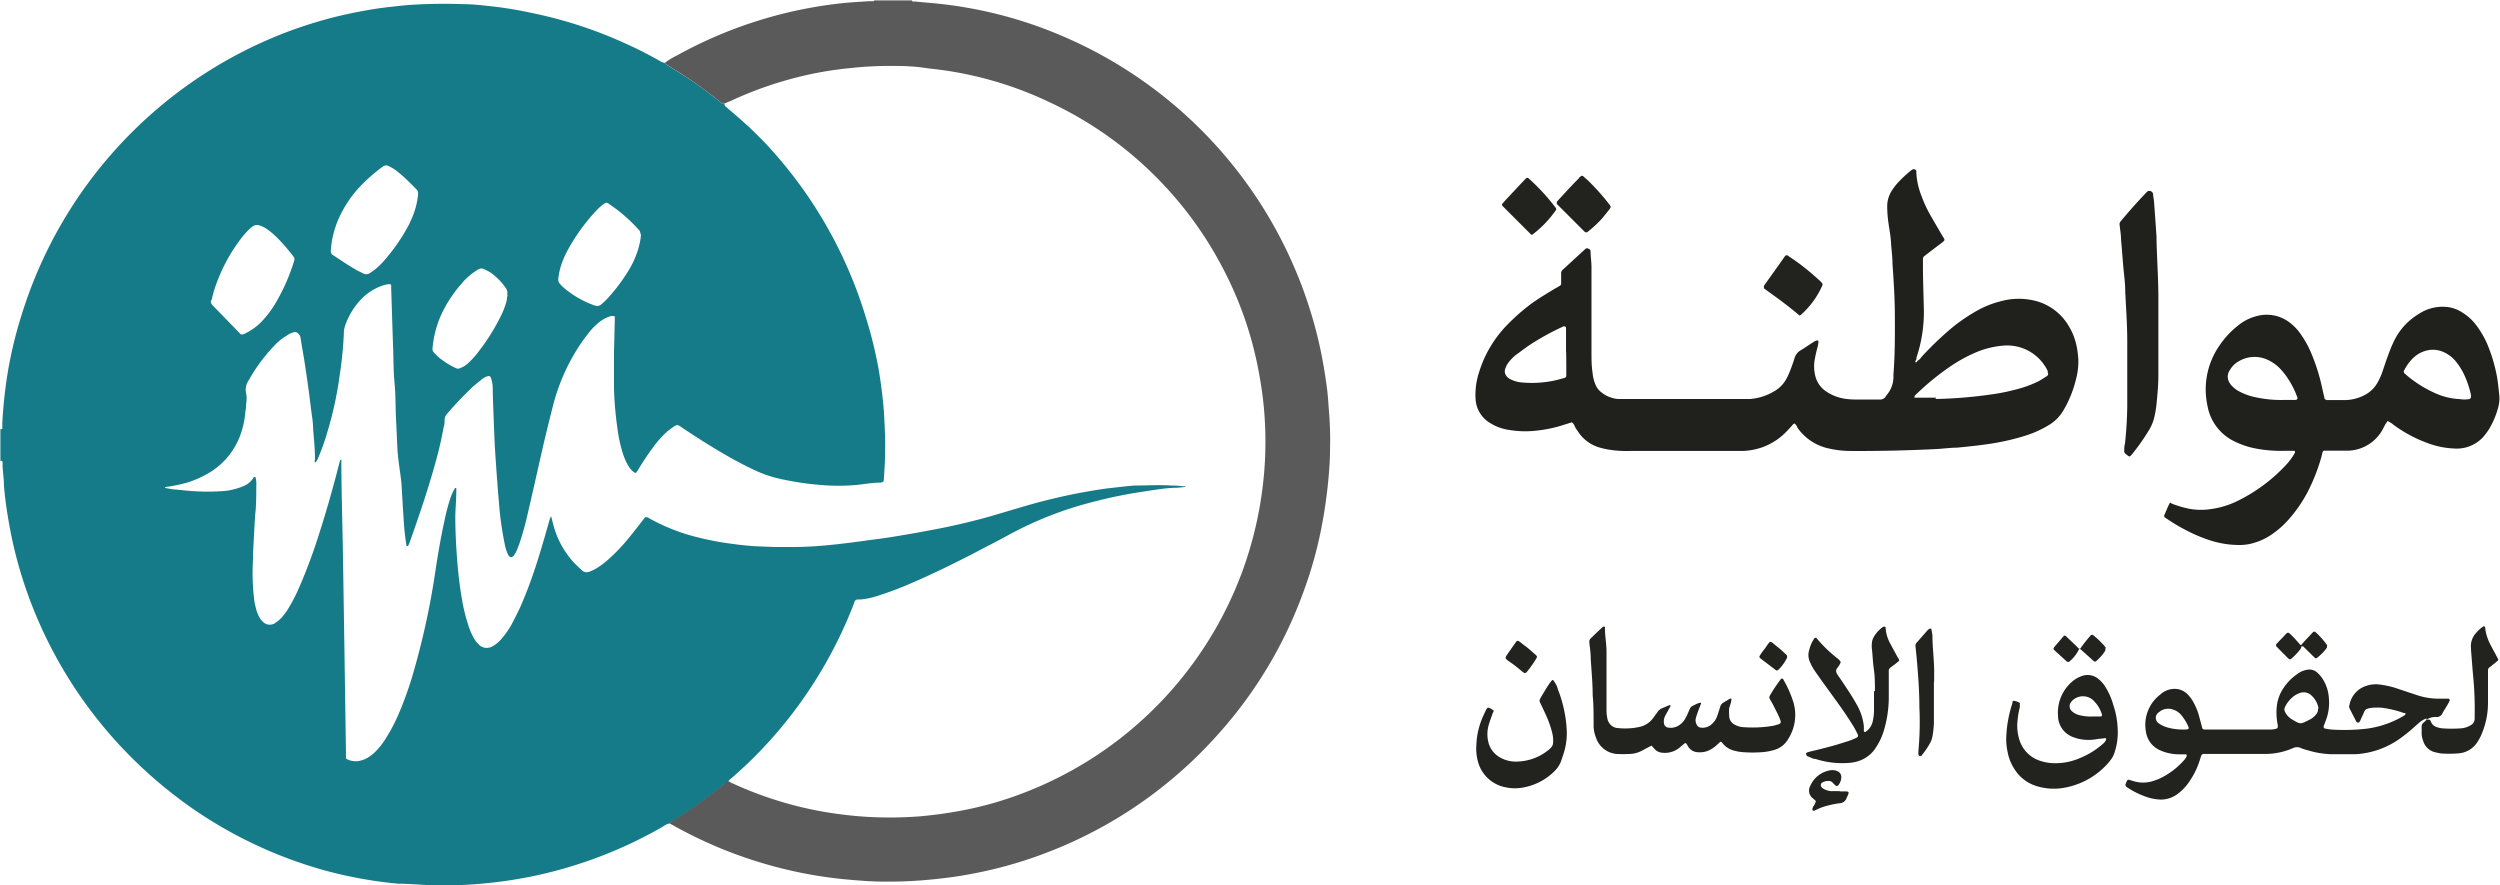
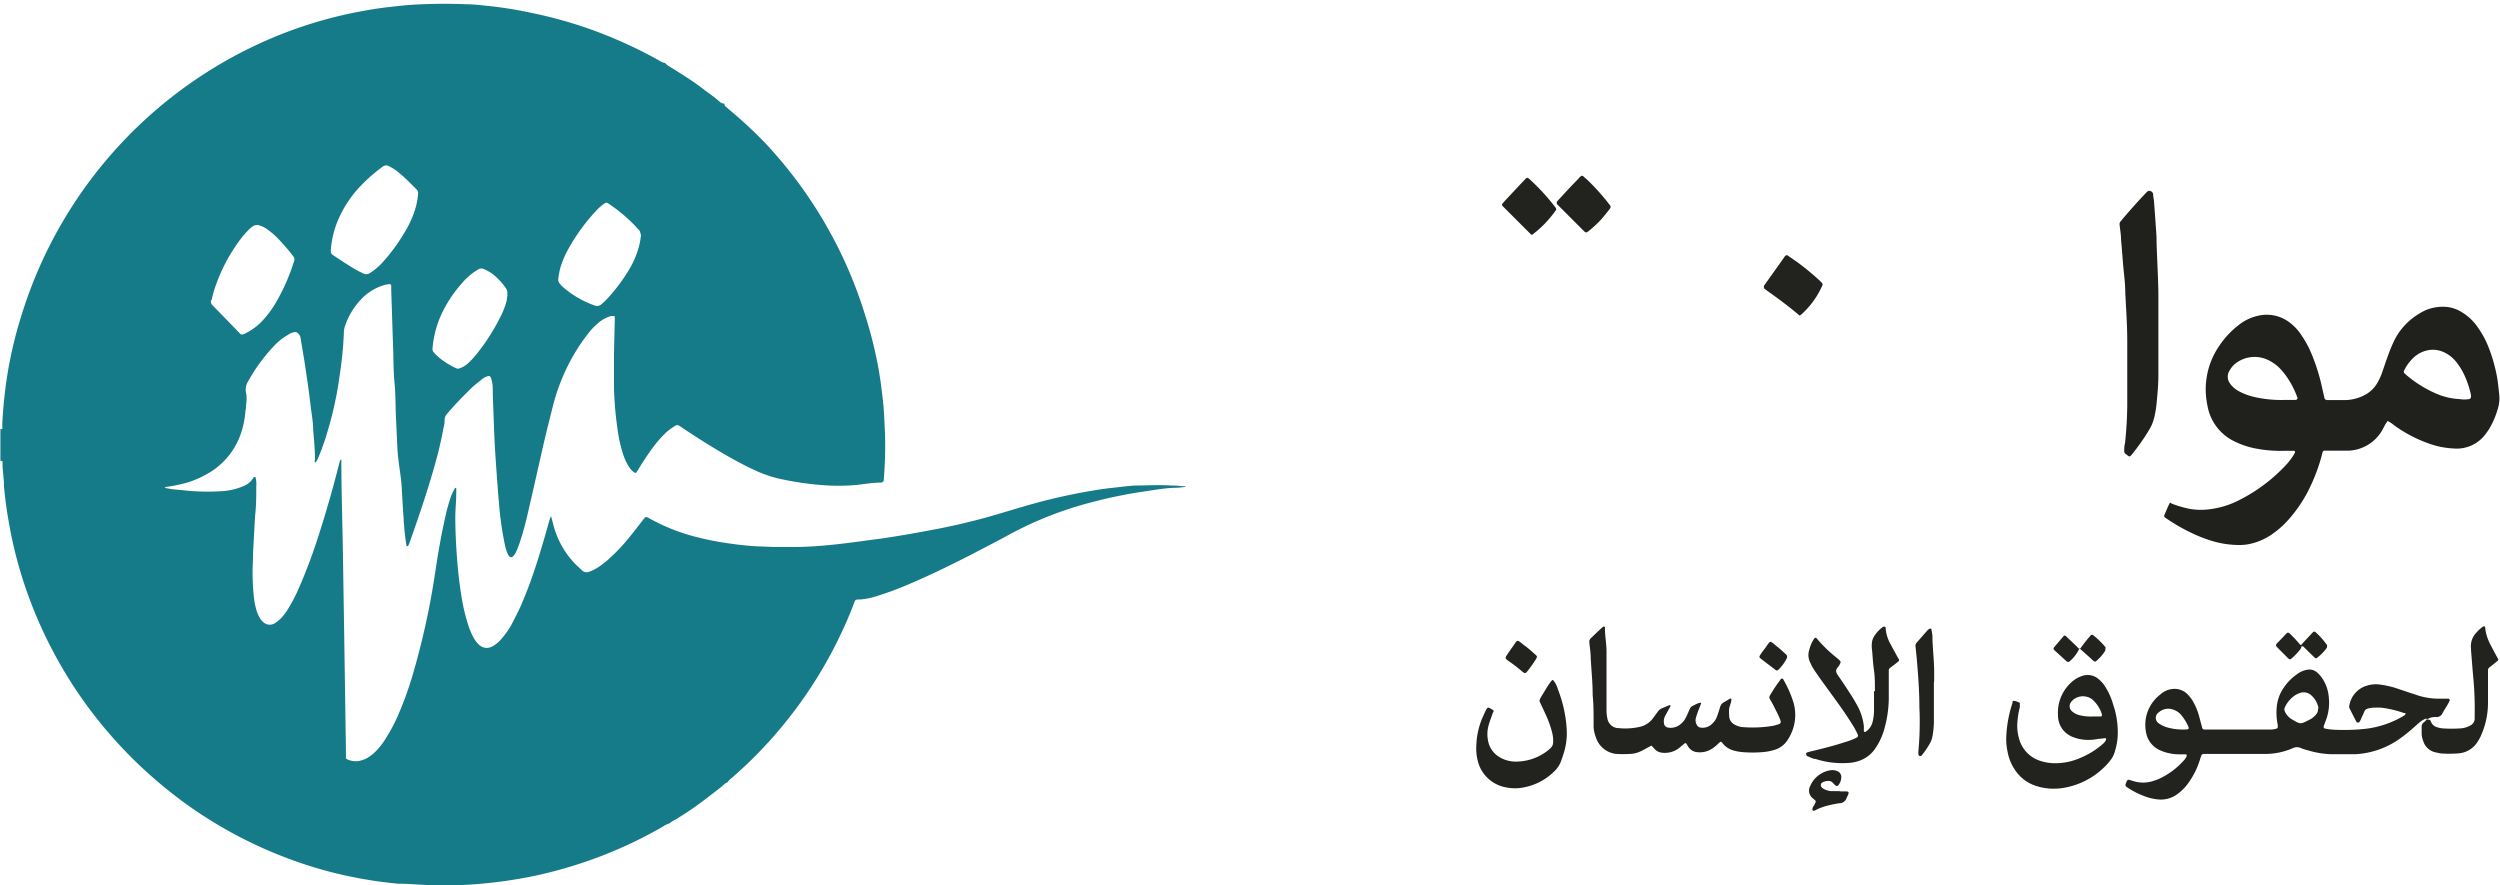
<svg xmlns="http://www.w3.org/2000/svg" viewBox="0 0 189.54 67.13">
  <defs>
    <style>.cls-1{fill:#167b88;}.cls-2{fill:#5a5a5b;}.cls-3{fill:#20211d;}.cls-4{fill:#22231f;}</style>
  </defs>
  <g id="Layer_2" data-name="Layer 2">
    <g id="Layer_1-2" data-name="Layer 1">
      <g id="Group_71" data-name="Group 71">
        <path id="Path_709" data-name="Path 709" class="cls-1" d="M50.75,62.43a1.49,1.49,0,0,0-.49.24A33.38,33.38,0,0,1,40,66.51c-1,.19-2,.34-3,.44a31.49,31.49,0,0,1-4,.17C32,67.1,31.11,67,30.2,67a32.68,32.68,0,0,1-5.55-1,33.26,33.26,0,0,1-9.82-4.54,34,34,0,0,1-5-4.17A33.45,33.45,0,0,1,2.09,45,32.24,32.24,0,0,1,.68,39.66c-.17-.94-.3-1.88-.38-2.83,0-.51-.08-1-.11-1.54a1.24,1.24,0,0,0,0-.27.16.16,0,0,0-.06-.08s-.07,0-.1,0V32.53c.05,0,.12,0,.14,0a2.2,2.2,0,0,0,0-.37c.06-1.15.17-2.3.34-3.44A31.64,31.64,0,0,1,1.6,24,33.55,33.55,0,0,1,21.11,2.68,32.63,32.63,0,0,1,27.31.87c.74-.14,1.48-.26,2.22-.34S30.81.38,31.44.35C32.72.28,34,.27,35.29.32c.66,0,1.31.09,2,.16A30.6,30.6,0,0,1,40.4,1a32.89,32.89,0,0,1,7.22,2.39c.82.37,1.61.78,2.39,1.22a.87.87,0,0,0,.4.16c.07.06.13.13.2.18.28.18.56.34.83.52.63.4,1.26.8,1.85,1.26.43.33.89.63,1.29,1a.56.56,0,0,0,.35.13c0,.07,0,.15.07.2l.33.29A32.53,32.53,0,0,1,58,10.83a33.39,33.39,0,0,1,7.6,13.09,31.87,31.87,0,0,1,1,4c.15.84.26,1.7.35,2.55s.11,1.65.15,2.47a31.23,31.23,0,0,1-.09,3.35v.05c0,.17-.08.23-.24.25-.58,0-1.17.1-1.75.17a15.61,15.61,0,0,1-2.9,0,22.57,22.57,0,0,1-2.72-.4,9.13,9.13,0,0,1-2-.63c-.77-.35-1.52-.74-2.25-1.16-1.17-.67-2.32-1.4-3.44-2.15-.35-.24-.36-.26-.73,0a3.48,3.48,0,0,0-.52.41,8.66,8.66,0,0,0-.81.9,21.15,21.15,0,0,0-1.2,1.77c-.06.11-.14.22-.21.33a.14.14,0,0,1-.14,0,1.55,1.55,0,0,1-.44-.48,4.27,4.27,0,0,1-.43-.95,10.54,10.54,0,0,1-.42-1.93,26.13,26.13,0,0,1-.26-3.06l0-1.32q0-.66,0-1.32l.06-2.52a1.5,1.5,0,0,0,0-.22.07.07,0,0,0-.07-.07h0l-.22,0a2.61,2.61,0,0,0-1,.56,4.74,4.74,0,0,0-.75.8,13,13,0,0,0-.76,1.07,15.15,15.15,0,0,0-1.83,4.16c-.3,1.17-.59,2.34-.86,3.52-.37,1.62-.73,3.25-1.11,4.87a22.46,22.46,0,0,1-.63,2.27c-.07.19-.14.38-.22.56a1.35,1.35,0,0,1-.19.33c-.15.2-.3.19-.42,0a2,2,0,0,1-.17-.4,4.21,4.21,0,0,1-.12-.48,24.85,24.85,0,0,1-.43-3.1c-.06-.62-.1-1.24-.15-1.86-.06-.84-.12-1.68-.17-2.52-.06-1.28-.1-2.56-.15-3.84a1.55,1.55,0,0,0,0-.22c0-.28,0-.55-.08-.82a.79.79,0,0,0-.08-.26.17.17,0,0,0-.18-.09,1.27,1.27,0,0,0-.49.25l-.64.52c-.7.67-1.38,1.37-2,2.1a.7.7,0,0,0-.18.39c0,.2,0,.4-.07.6-.13.7-.28,1.4-.46,2.09-.6,2.28-1.36,4.52-2.15,6.74a1.24,1.24,0,0,1-.1.2.05.05,0,0,1-.05,0s0,0-.06,0a20.65,20.65,0,0,1-.22-2.08c-.06-.82-.1-1.64-.15-2.46S30.18,35,30.13,34s-.07-1.58-.11-2.36S30,29.88,29.91,29s-.07-1.83-.11-2.75c-.05-1.43-.09-2.85-.14-4.28,0-.11,0-.22,0-.33a.14.14,0,0,0-.11-.1,2.32,2.32,0,0,0-.38.06,4,4,0,0,0-1.61.91,5.45,5.45,0,0,0-1.4,2.2,1.7,1.7,0,0,0-.09.54,28.78,28.78,0,0,1-.32,3.22,27.06,27.06,0,0,1-.9,4.18,18,18,0,0,1-.77,2.17,1.14,1.14,0,0,1-.15.23s0,0-.05,0,0-.19,0-.28c0-.75-.08-1.5-.14-2.24,0-.57-.12-1.13-.18-1.7-.05-.41-.1-.83-.16-1.25-.09-.67-.19-1.34-.29-2s-.22-1.3-.32-1.95a.58.58,0,0,0-.21-.37.29.29,0,0,0-.25-.08,1.36,1.36,0,0,0-.55.24A4.65,4.65,0,0,0,21,26a13,13,0,0,0-2,2.58c-.07.11-.12.22-.19.33a1.19,1.19,0,0,0-.15.9,2.26,2.26,0,0,1,0,.82c0,.16,0,.33-.05.49a6.62,6.62,0,0,1-.24,1.4A5.55,5.55,0,0,1,15.58,36a7.42,7.42,0,0,1-1.36.58,11.68,11.68,0,0,1-1.56.33c-.05,0-.13,0-.16.08l.54.1.76.07a17,17,0,0,0,3,.08,4.88,4.88,0,0,0,1.08-.18,4.56,4.56,0,0,0,.52-.18,1.54,1.54,0,0,0,.8-.64.18.18,0,0,1,.08-.07.1.1,0,0,1,.09,0,2.08,2.08,0,0,1,.06.7c0,.72,0,1.43-.08,2.14-.07,1-.11,2-.17,3l0,.44a16.63,16.63,0,0,0,.08,2.91,4.11,4.11,0,0,0,.13.7,2.68,2.68,0,0,0,.24.67,1.4,1.4,0,0,0,.37.47.72.72,0,0,0,.91,0,2.79,2.79,0,0,0,.42-.35,4.93,4.93,0,0,0,.58-.8,13,13,0,0,0,.84-1.67,40.58,40.58,0,0,0,1.43-3.86c.57-1.77,1.08-3.57,1.54-5.38a2.58,2.58,0,0,1,.08-.26s.05,0,.08-.06a.19.19,0,0,1,0,.08c0,2.16.07,4.32.11,6.48l.12,7.63.12,8.08a2.44,2.44,0,0,0,0,.27.36.36,0,0,0,0,.11.16.16,0,0,0,.06.08,1.5,1.5,0,0,0,.8.16,2,2,0,0,0,.78-.26,3,3,0,0,0,.6-.47,5.32,5.32,0,0,0,.78-1,12.74,12.74,0,0,0,.93-1.75,26.94,26.94,0,0,0,1.07-2.93,58.22,58.22,0,0,0,1.76-8c.19-1.28.41-2.56.69-3.83a14.2,14.2,0,0,1,.52-1.91A5.31,5.31,0,0,1,34.5,37s0,0,.09,0l0,0a3.17,3.17,0,0,1,0,.44c0,.59-.07,1.17-.07,1.76,0,1.21.07,2.41.17,3.62.08.93.2,1.86.36,2.77a13.32,13.32,0,0,0,.44,1.76,5.19,5.19,0,0,0,.45,1.06,2,2,0,0,0,.42.51.83.83,0,0,0,.77.17,1.17,1.17,0,0,0,.3-.14,2.42,2.42,0,0,0,.61-.54,6.24,6.24,0,0,0,.71-1c.24-.45.47-.91.69-1.37a34.16,34.16,0,0,0,1.22-3.24c.36-1.11.68-2.23,1-3.37a1.88,1.88,0,0,1,.12-.3s0,0,0,0,0,0,0,0c.05.18.09.36.14.53a6.68,6.68,0,0,0,1.6,3c.18.2.4.38.59.57a.53.53,0,0,0,.61.1,3.42,3.42,0,0,0,.73-.39,6.93,6.93,0,0,0,.85-.69,13.48,13.48,0,0,0,1.32-1.4c.38-.46.75-.94,1.12-1.42l.17-.21a.21.21,0,0,1,.15,0,.34.34,0,0,1,.15.07,14.69,14.69,0,0,0,3.82,1.48,20.6,20.6,0,0,0,2.32.44c.62.09,1.24.16,1.86.2l1.48.06c.49,0,1,0,1.48,0,.92,0,1.83-.06,2.74-.15s1.57-.18,2.35-.28l.49-.07c.6-.08,1.2-.15,1.8-.25,1-.16,2-.33,2.92-.51,1.4-.25,2.79-.57,4.17-.94,1-.28,2-.59,3-.88a45.27,45.27,0,0,1,4.43-1.06c.74-.13,1.48-.26,2.22-.34.59-.06,1.17-.14,1.75-.18.92,0,1.83-.06,2.75,0q.47,0,.93.06a.37.37,0,0,1,.15,0,0,0,0,0,1,0,.05l-.6.06c-.82,0-1.64.15-2.45.27a36.17,36.17,0,0,0-4.14.85,27.55,27.55,0,0,0-6.07,2.38c-.94.52-1.9,1-2.86,1.51-1.6.82-3.21,1.61-4.86,2.31a25,25,0,0,1-2.37.88,5.61,5.61,0,0,1-1.28.27c-.41,0-.39,0-.52.36l-.12.31a33.45,33.45,0,0,1-7.4,11.26c-.56.56-1.14,1.09-1.73,1.61a1.11,1.11,0,0,0-.3.31l-.19.1c-.11.09-.21.2-.33.29l-1.3,1a24.75,24.75,0,0,1-2.16,1.46A2.09,2.09,0,0,0,50.75,62.43ZM25.08,19a.34.34,0,0,0,.18.35c.61.4,1.21.81,1.85,1.17l.45.22a.48.48,0,0,0,.42,0,3.71,3.71,0,0,0,.41-.28,5.09,5.09,0,0,0,.75-.72,14.11,14.11,0,0,0,1.68-2.37,7.54,7.54,0,0,0,.55-1.19,5.52,5.52,0,0,0,.33-1.5.41.41,0,0,0-.1-.3c-.29-.29-.57-.58-.86-.85s-.41-.36-.63-.54a2.48,2.48,0,0,0-.26-.19,2.69,2.69,0,0,0-.29-.16.44.44,0,0,0-.55,0,12.47,12.47,0,0,0-1.84,1.64,8.67,8.67,0,0,0-1.62,2.6A7.19,7.19,0,0,0,25.08,19ZM16,22.76a.4.4,0,0,0,.07.34.6.6,0,0,0,.08.08l2,2.06a.6.6,0,0,0,.12.11.45.45,0,0,0,.16,0,.72.72,0,0,0,.2-.09A4.37,4.37,0,0,0,20,24.2a7.21,7.21,0,0,0,.79-1.05,14.8,14.8,0,0,0,1.52-3.4.32.32,0,0,0-.07-.31,13.85,13.85,0,0,0-1.34-1.53,5.71,5.71,0,0,0-.72-.58,2,2,0,0,0-.55-.25.54.54,0,0,0-.43.06,1.64,1.64,0,0,0-.26.2c-.17.16-.33.34-.49.52a12.85,12.85,0,0,0-2.29,4.4c-.05.19-.09.39-.12.5Zm32.56-5a.51.51,0,0,0-.2-.41,11.54,11.54,0,0,0-2.15-1.86.67.67,0,0,0-.14-.09.18.18,0,0,0-.2,0,3.69,3.69,0,0,0-.7.61,14.63,14.63,0,0,0-2.06,2.83,6.92,6.92,0,0,0-.64,1.51,6.58,6.58,0,0,0-.14.75.5.5,0,0,0,.15.45,1.8,1.8,0,0,0,.19.2A7.31,7.31,0,0,0,45,23.13l.15.05a.46.46,0,0,0,.42-.09,5.62,5.62,0,0,0,.44-.41,13.44,13.44,0,0,0,1.62-2.13,6.94,6.94,0,0,0,.68-1.43,5.33,5.33,0,0,0,.29-1.36Zm-10.11,4.6a.64.64,0,0,0-.08-.49,4.9,4.9,0,0,0-.79-.9,2.92,2.92,0,0,0-.88-.56.43.43,0,0,0-.41,0A4.7,4.7,0,0,0,35,21.5,9.57,9.57,0,0,0,33.39,24a7.87,7.87,0,0,0-.6,2.44.33.33,0,0,0,.08.25,3,3,0,0,0,.3.32,5.92,5.92,0,0,0,1.42.91.32.32,0,0,0,.27,0,1.81,1.81,0,0,0,.69-.44,6.23,6.23,0,0,0,.76-.86A15.52,15.52,0,0,0,38,23.9a5.56,5.56,0,0,0,.43-1.18c0-.16.05-.33.06-.36Z" />
-         <path id="Path_710" data-name="Path 710" class="cls-2" d="M50.75,62.43a2,2,0,0,1,.48-.35,24.31,24.31,0,0,0,2.17-1.47l1.3-1,.32-.29.19-.1.2.11a28,28,0,0,0,8.67,2.45,26.82,26.82,0,0,0,2.68.19,29.45,29.45,0,0,0,3-.08c.87-.08,1.74-.19,2.61-.34a26.84,26.84,0,0,0,5.43-1.51A28.54,28.54,0,0,0,94.23,43.21a28.83,28.83,0,0,0,1.68-8.42,28.18,28.18,0,0,0-.11-4.11c-.09-.88-.22-1.74-.39-2.61a27.41,27.41,0,0,0-2.5-7.35,28.33,28.33,0,0,0-13.4-13,27.68,27.68,0,0,0-9.1-2.53C69.57,5.05,68.73,5,67.89,5a27.64,27.64,0,0,0-3.4.16,26.92,26.92,0,0,0-3.2.5,28.58,28.58,0,0,0-5.91,2l-.46.19a.58.58,0,0,1-.35-.13c-.4-.37-.86-.67-1.29-1-.59-.46-1.21-.85-1.84-1.26-.27-.18-.56-.34-.83-.52a1.12,1.12,0,0,1-.2-.18,5.6,5.6,0,0,1,.94-.57A33.12,33.12,0,0,1,63.87.24c.66-.07,1.32-.1,2-.15l.33,0s.06,0,.08-.06h2.86s0,.07.06.08a.15.15,0,0,0,.11,0l1.09.1A32.41,32.41,0,0,1,80.3,2.63a33.41,33.41,0,0,1,19.82,23.91c.21,1,.37,2,.5,3,.07.6.1,1.2.15,1.81a24.7,24.7,0,0,1,.07,2.58c0,.95-.07,1.9-.17,2.85s-.25,2-.44,3a31,31,0,0,1-1.4,5.07,32.88,32.88,0,0,1-6.48,10.82,33.23,33.23,0,0,1-13.44,9.14,32,32,0,0,1-5.34,1.46c-.88.17-1.77.29-2.66.38a32.92,32.92,0,0,1-3.84.19c-1,0-2-.08-3.07-.18a32.59,32.59,0,0,1-5.08-.91,33.2,33.2,0,0,1-8-3.24Z" />
-         <path id="Path_711" data-name="Path 711" class="cls-3" d="M145.37,27.36a.89.89,0,0,0,.31-.3A26,26,0,0,1,147.81,25a13.16,13.16,0,0,1,1.83-1.3,7.43,7.43,0,0,1,2.12-.88,5.09,5.09,0,0,1,2.23-.08,4.12,4.12,0,0,1,2.73,1.78,4.83,4.83,0,0,1,.74,1.82,8,8,0,0,1,.11.87,5.22,5.22,0,0,1-.17,1.52,8.9,8.9,0,0,1-.77,2.05l-.16.28a3.12,3.12,0,0,1-1.14,1.17,8.08,8.08,0,0,1-1.9.84,17.88,17.88,0,0,1-2.51.57c-.85.13-1.71.22-2.56.3-.55,0-1.1.09-1.65.11q-3.24.16-6.48.14a7.42,7.42,0,0,1-1.63-.2,3.88,3.88,0,0,1-2.35-1.6l0-.05c-.22-.32-.21-.28-.45,0l-.3.32a4.8,4.8,0,0,1-1.86,1.24,5.05,5.05,0,0,1-1.5.29h-8.57a8.18,8.18,0,0,1-1.64-.11,5.73,5.73,0,0,1-.69-.16,2.91,2.91,0,0,1-1.46-1c-.1-.13-.18-.27-.28-.4s-.14-.38-.33-.5l-.52.16a9.92,9.92,0,0,1-2.08.46,7.48,7.48,0,0,1-2.36-.08,3.55,3.55,0,0,1-1.17-.45,2.27,2.27,0,0,1-1.17-1.87,5.53,5.53,0,0,1,.28-2.06,8.88,8.88,0,0,1,2.2-3.63A15.41,15.41,0,0,1,116.13,23c.57-.4,1.16-.76,1.76-1.12.13-.07.26-.14.38-.22a.18.18,0,0,0,.09-.18c0-.24,0-.48,0-.71a.36.36,0,0,1,.1-.3l1.74-1.6a.2.2,0,0,1,.25,0,.19.19,0,0,1,.14.16c0,.38.06.77.07,1.15,0,1.3,0,2.6,0,3.9,0,.88,0,1.76,0,2.64,0,.51,0,1,.08,1.53a3,3,0,0,0,.22.9,1.39,1.39,0,0,0,.42.57,2.31,2.31,0,0,0,1.3.53c.33,0,.66,0,1,0h8c.33,0,.66,0,1,0a4.12,4.12,0,0,0,1.77-.55,2.42,2.42,0,0,0,1-1,6.21,6.21,0,0,0,.31-.7c.11-.28.2-.55.29-.83a1,1,0,0,1,.45-.6c.36-.21.7-.46,1.06-.68a.7.7,0,0,1,.2-.08s.12,0,.11.09a2.5,2.5,0,0,1-.06.38,9.73,9.73,0,0,0-.24,1.07,3,3,0,0,0,.1,1.3,2,2,0,0,0,.83,1.06,3.49,3.49,0,0,0,1.43.53,5.78,5.78,0,0,0,.71.05h1.93A.49.49,0,0,0,143,30a2.15,2.15,0,0,0,.55-1.57c.12-1.5.12-3,.11-4.5,0-1.32-.09-2.63-.18-3.95,0-.53-.08-1.06-.11-1.59s-.13-1-.2-1.52a9.69,9.69,0,0,1-.09-1.2,2.21,2.21,0,0,1,.4-1.29,4.59,4.59,0,0,1,.33-.44,9.28,9.28,0,0,1,1.12-1.05l.09-.05a.21.21,0,0,1,.27.12.88.88,0,0,1,0,.16,5.58,5.58,0,0,0,.38,1.71,9.37,9.37,0,0,0,.66,1.44c.3.53.61,1.05.91,1.57.05.08.1.15.14.23a.15.15,0,0,1,0,.2,2.88,2.88,0,0,1-.34.27l-1.14.87a.3.3,0,0,0-.11.24c0,.16,0,.33,0,.49,0,1.14.05,2.27.07,3.4a10.84,10.84,0,0,1-.56,3.57c0,.06,0,.14-.05.21a.58.58,0,0,0-.05.14.06.06,0,0,0,0,0s.06,0,.09,0S145.34,27.42,145.37,27.36Zm1.36,2.89A34,34,0,0,0,151,29.9a15.4,15.4,0,0,0,2.2-.47,7.91,7.91,0,0,0,1.42-.56l.56-.35c.12-.09.12-.15.07-.29a1,1,0,0,0,0-.1,3.4,3.4,0,0,0-3.31-1.93,6.73,6.73,0,0,0-2,.46,11.37,11.37,0,0,0-2,1.07A19.9,19.9,0,0,0,145.17,30a.08.08,0,0,1,0,0c0,.06-.07.13,0,.15l.09,0,1.54,0Zm-28-3.56h0c0-.55,0-1.1,0-1.65v-.17a.14.14,0,0,0-.12-.13h-.06a19.28,19.28,0,0,0-2.6,1.43c-.33.22-.65.48-1,.72a3.59,3.59,0,0,0-.58.59,1.57,1.57,0,0,0-.25.48.55.55,0,0,0,0,.38.77.77,0,0,0,.41.42,2.36,2.36,0,0,0,.9.24,8.16,8.16,0,0,0,2.56-.18l.64-.17a.17.17,0,0,0,.12-.16v-.17C118.75,27.78,118.75,27.24,118.74,26.69Z" />
        <path id="Path_712" data-name="Path 712" class="cls-3" d="M181,31.91c0,.08-.09.16-.14.24s-.2.39-.31.57A3.09,3.09,0,0,1,178,34.17c-.51,0-1,0-1.53,0l-.28,0a.13.13,0,0,0-.08.07.65.65,0,0,0-.06.21,14,14,0,0,1-1.1,2.86,10.46,10.46,0,0,1-1.43,2.07,6.77,6.77,0,0,1-1.23,1.1,4.72,4.72,0,0,1-1.63.74,3.69,3.69,0,0,1-.87.1,7.18,7.18,0,0,1-2.06-.3,11.13,11.13,0,0,1-1.83-.74,13.5,13.5,0,0,1-1.56-.91l-.23-.16a.18.18,0,0,1,0-.2c.11-.25.21-.5.33-.75s.1-.13.21-.08a7.93,7.93,0,0,0,1.42.41,5,5,0,0,0,1.59,0,6.52,6.52,0,0,0,2-.62,12.56,12.56,0,0,0,3.6-2.66,4.67,4.67,0,0,0,.74-1s0-.13-.05-.13l-.17,0h-.6A10.11,10.11,0,0,1,171,34a6.22,6.22,0,0,1-1.56-.52,3.7,3.7,0,0,1-2.08-2.73,5.82,5.82,0,0,1,.91-4.55,6.67,6.67,0,0,1,1.5-1.59,3.6,3.6,0,0,1,1.38-.66,2.86,2.86,0,0,1,2.4.47,3.85,3.85,0,0,1,.94,1,7.53,7.53,0,0,1,.69,1.24,14.6,14.6,0,0,1,.87,2.72c.06.25.11.5.17.75a.21.21,0,0,0,.22.2h1.43a3.3,3.3,0,0,0,1.41-.38,2.36,2.36,0,0,0,.92-.85,4.78,4.78,0,0,0,.38-.79c.14-.4.27-.8.41-1.19s.29-.79.47-1.17a4.83,4.83,0,0,1,1.69-2,6.42,6.42,0,0,1,.56-.34,3.25,3.25,0,0,1,2-.31,2.74,2.74,0,0,1,1,.41,3.81,3.81,0,0,1,1.07,1,7.23,7.23,0,0,1,.77,1.32,12.21,12.21,0,0,1,.76,2.52c.08.45.12.9.17,1.36a2.54,2.54,0,0,1-.05.87,6.36,6.36,0,0,1-.73,1.77,5.41,5.41,0,0,1-.46.61A2.73,2.73,0,0,1,186,34a6.32,6.32,0,0,1-1.67-.31,10.33,10.33,0,0,1-2.82-1.45A2.33,2.33,0,0,0,181,31.91Zm5.49-1.65a2.42,2.42,0,0,0,.71,0,.18.18,0,0,0,.14-.2.45.45,0,0,0,0-.11,7.25,7.25,0,0,0-.52-1.55,5,5,0,0,0-.63-1,2.53,2.53,0,0,0-.85-.67,2,2,0,0,0-1-.21,2.21,2.21,0,0,0-1.37.61,3.38,3.38,0,0,0-.68.92.2.2,0,0,0,0,.25,9,9,0,0,0,2.34,1.51A5.08,5.08,0,0,0,186.51,30.26Zm-13.26.06h.82a.15.15,0,0,0,.14-.15.06.06,0,0,1,0,0,6.72,6.72,0,0,0-.73-1.47,5.13,5.13,0,0,0-.69-.85,3.2,3.2,0,0,0-.91-.6,2.36,2.36,0,0,0-2.16.16,1.74,1.74,0,0,0-.64.65.86.86,0,0,0,0,1,1.27,1.27,0,0,0,.21.25,1.92,1.92,0,0,0,.53.38,4.44,4.44,0,0,0,1,.38A9.08,9.08,0,0,0,173.25,30.32Z" />
        <path id="Path_713" data-name="Path 713" class="cls-4" d="M184,54.49s-.07,0-.1,0a1.82,1.82,0,0,0-.51.32l-.45.4a11.7,11.7,0,0,1-1.12.88,6.37,6.37,0,0,1-3.24,1.09c-.62,0-1.24,0-1.87,0a6.73,6.73,0,0,1-1.72-.29,3.27,3.27,0,0,1-.53-.17.71.71,0,0,0-.62,0,5.25,5.25,0,0,1-2,.44h-4.72a.21.21,0,0,0-.24.17c-.05.13-.08.24-.12.36a5.88,5.88,0,0,1-.75,1.53,3.69,3.69,0,0,1-.95,1,2.09,2.09,0,0,1-1.28.4,3.79,3.79,0,0,1-.82-.13,6.18,6.18,0,0,1-1.72-.82.19.19,0,0,1-.08-.24,2.72,2.72,0,0,1,.11-.25.13.13,0,0,1,.14-.06l.37.11a2.47,2.47,0,0,0,1.61-.07l.21-.07a5.72,5.72,0,0,0,2.05-1.53,1.76,1.76,0,0,0,.14-.23s0-.14-.06-.14l-.55,0a3.58,3.58,0,0,1-.92-.13,3.12,3.12,0,0,1-.66-.26,1.81,1.81,0,0,1-.9-1.31,2.88,2.88,0,0,1,1.08-2.83,1.6,1.6,0,0,1,1-.43,1.37,1.37,0,0,1,1,.34,2.64,2.64,0,0,1,.45.55,4.77,4.77,0,0,1,.43.95c.09.28.15.56.23.84a2.68,2.68,0,0,1,.07.27.18.18,0,0,0,.15.13h4.4c.24,0,.47,0,.71,0a1.69,1.69,0,0,0,.38-.07.12.12,0,0,0,.09-.12,1,1,0,0,0,0-.16,4.51,4.51,0,0,1-.07-1.42,3,3,0,0,1,.39-1.19,3.9,3.9,0,0,1,1.15-1.24,1.7,1.7,0,0,1,.75-.33.88.88,0,0,1,.76.2,2.41,2.41,0,0,1,.37.41,3,3,0,0,1,.52,1.48,3.75,3.75,0,0,1-.18,1.63l-.21.56c0,.11,0,.16.13.18a3.78,3.78,0,0,0,.6.08,14.73,14.73,0,0,0,2.57-.08,7.3,7.3,0,0,0,2.82-1,.18.18,0,0,0,.07-.08.09.09,0,0,0,0-.1.23.23,0,0,0-.1,0,8.45,8.45,0,0,0-1.65-.4,4.83,4.83,0,0,0-.76,0,1.61,1.61,0,0,0-.38.08.34.34,0,0,0-.2.17c-.08.19-.16.37-.25.55a1.15,1.15,0,0,1-.12.25.14.14,0,0,1-.19.06.12.12,0,0,1-.07-.07l-.51-1a.36.36,0,0,1,0-.27,1.87,1.87,0,0,1,1.3-1.44,2.24,2.24,0,0,1,1-.09,7.33,7.33,0,0,1,1.13.24l1.2.4c.26.08.51.18.78.25a5.16,5.16,0,0,0,1.35.18l.77,0s.09.08.07.12a1.21,1.21,0,0,1-.09.2c-.14.26-.3.5-.45.76a.48.48,0,0,1-.51.31,1.19,1.19,0,0,0-.59.13s0,.05,0,.08Zm-8.24-.73a.51.51,0,0,0,0-.17,1.75,1.75,0,0,0-.49-.84.86.86,0,0,0-1-.17,1.32,1.32,0,0,0-.29.15,2.23,2.23,0,0,0-.74.87.4.4,0,0,0,0,.37,1.37,1.37,0,0,0,.51.56c.68.4.64.39,1.3.06a1.53,1.53,0,0,0,.59-.48.53.53,0,0,0,.1-.35Zm-10.29,1.55c.56,0,.57,0,.28-.55a4,4,0,0,0-.37-.54,1.32,1.32,0,0,0-.62-.42,1.07,1.07,0,0,0-1.08.2.5.5,0,0,0-.16.69.55.55,0,0,0,.19.18,2.18,2.18,0,0,0,.64.29,4.26,4.26,0,0,0,1.12.15Z" />
        <path id="Path_714" data-name="Path 714" class="cls-3" d="M163.64,22.71c0,2.14,0,3.94,0,5.73,0,.73-.07,1.46-.14,2.19a7.37,7.37,0,0,1-.13.82,3.31,3.31,0,0,1-.42,1.12,15.25,15.25,0,0,1-1.36,1.93c-.11.13-.16.14-.32,0l-.13-.1a.22.22,0,0,1-.09-.19c0-.2,0-.4.06-.6.1-.94.16-1.9.17-2.85q0-2,0-3.9c0-.33,0-.66,0-1,0-1.22-.09-2.45-.15-3.67,0-.73-.11-1.46-.17-2.19s-.09-1.2-.15-1.81c0-.38-.07-.76-.11-1.15a.32.32,0,0,1,.07-.25c.65-.78,1.32-1.53,2-2.24a.28.28,0,0,1,.2-.08.31.31,0,0,1,.27.23c0,.2.06.4.07.6.07.89.13,1.78.19,2.68,0,.11,0,.22,0,.33C163.55,19.91,163.65,21.48,163.64,22.71Z" />
        <path id="Path_715" data-name="Path 715" class="cls-4" d="M125.21,56.53l-.23.12c-.2.1-.39.22-.59.31a2,2,0,0,1-.84.2,8.18,8.18,0,0,1-1,0A1.81,1.81,0,0,1,121,55.92a2.66,2.66,0,0,1-.18-.8c0-.11,0-.22,0-.33,0-.7,0-1.39-.07-2.08,0-1-.1-1.9-.15-2.85,0-.39-.07-.77-.1-1.15a.36.36,0,0,1,.13-.34c.29-.28.58-.56.88-.83a.12.12,0,0,1,.17,0v0a.36.36,0,0,1,0,.1c0,.59.12,1.17.12,1.76,0,1.11,0,2.23,0,3.34,0,.4,0,.81,0,1.21a3.31,3.31,0,0,0,.07.55.88.88,0,0,0,.75.7h.06a5,5,0,0,0,1.63-.09,1.71,1.71,0,0,0,1-.64l.36-.49a.75.75,0,0,1,.33-.28l.55-.23a.11.11,0,0,1,.09,0,.1.1,0,0,1,0,.09l-.16.29c-.09.16-.18.32-.26.48a.91.91,0,0,0-.06.54.36.36,0,0,0,.29.29,1.15,1.15,0,0,0,.93-.23,1.46,1.46,0,0,0,.42-.5c.07-.13.13-.26.19-.4.21-.48.14-.42.66-.67a1.21,1.21,0,0,1,.25-.08,0,0,0,0,1,.05,0s.05.07,0,.09c-.06.19-.14.37-.21.56s-.12.35-.17.52a.69.69,0,0,0,.09.53.35.35,0,0,0,.26.18,1,1,0,0,0,.9-.3,1.37,1.37,0,0,0,.38-.6c.08-.23.15-.45.22-.68a.55.55,0,0,1,.27-.33l.47-.28a.12.12,0,0,1,.1,0,.17.17,0,0,1,0,.1c0,.21-.12.42-.16.64a2.47,2.47,0,0,0,0,.54.75.75,0,0,0,.44.7,1.43,1.43,0,0,0,.63.18,9.32,9.32,0,0,0,2.3-.11l.32-.09c.22-.07.26-.15.18-.36s-.13-.31-.2-.46l-.37-.73c-.33-.61-.35-.41,0-1,.18-.3.39-.58.59-.86a.12.12,0,0,1,.16-.06s.05,0,.06.07a8.31,8.31,0,0,1,.77,1.75,3.39,3.39,0,0,1-.4,2.74,1.79,1.79,0,0,1-1.15.86,3.91,3.91,0,0,1-.76.14,9.38,9.38,0,0,1-1.59,0,3.44,3.44,0,0,1-.64-.12,1.56,1.56,0,0,1-.79-.49c-.19-.22-.15-.24-.41,0a2.57,2.57,0,0,1-.52.4,1.66,1.66,0,0,1-1,.22.89.89,0,0,1-.7-.38l-.17-.28a.11.11,0,0,0-.14,0l-.42.35a1.73,1.73,0,0,1-1.24.35.87.87,0,0,1-.66-.35A3.39,3.39,0,0,1,125.21,56.53Z" />
        <path id="Path_716" data-name="Path 716" class="cls-4" d="M160.56,55.38a4.68,4.68,0,0,1-.23,1.62,1.79,1.79,0,0,1-.35.67,4.15,4.15,0,0,1-.44.49,5.76,5.76,0,0,1-3.13,1.58,4.36,4.36,0,0,1-2.06-.16,3,3,0,0,1-1.64-1.3,3.48,3.48,0,0,1-.5-1.27,4.4,4.4,0,0,1-.1-1.2,9.35,9.35,0,0,1,.47-2.52.31.31,0,0,1,0-.1s.07-.06.09-.06a1.26,1.26,0,0,1,.46.16.11.11,0,0,1,0,.09,1.09,1.09,0,0,1,0,.26,5.71,5.71,0,0,0-.16.92,3.55,3.55,0,0,0,.13,1.52,2.41,2.41,0,0,0,1.6,1.61,3.58,3.58,0,0,0,1.3.17,4.58,4.58,0,0,0,1.7-.39,6.14,6.14,0,0,0,1.8-1.13.89.89,0,0,0,.16-.22.2.2,0,0,0,0-.15.11.11,0,0,0-.09,0l-.55.06a3.46,3.46,0,0,1-1.36,0,3.13,3.13,0,0,1-.52-.16,1.73,1.73,0,0,1-1.11-1.62,3.1,3.1,0,0,1,1-2.51,2.3,2.3,0,0,1,.79-.48,1.27,1.27,0,0,1,1.29.23,2.27,2.27,0,0,1,.53.62,5,5,0,0,1,.57,1.3A6.5,6.5,0,0,1,160.56,55.38Zm-1.87-1.06.6,0a.13.13,0,0,0,.08-.12,2.46,2.46,0,0,0-.52-.95,2.5,2.5,0,0,0-.23-.23,1.17,1.17,0,0,0-1.29-.07,1,1,0,0,0-.35.34.5.5,0,0,0,.07.6,1.31,1.31,0,0,0,.56.32A3.58,3.58,0,0,0,158.69,54.32Z" />
        <path id="Path_717" data-name="Path 717" class="cls-4" d="M142.15,52.39c0-.54,0-1.1-.08-1.64s-.09-1-.14-1.48a2,2,0,0,1,0-.6,1.07,1.07,0,0,1,.15-.41,2.42,2.42,0,0,1,.71-.75c.06,0,.17,0,.17.07a2.83,2.83,0,0,0,.4,1.3c.13.26.28.52.42.78a2.54,2.54,0,0,0,.16.28.15.15,0,0,1,0,.2l-.3.24c-.53.4-.43.22-.44.9v1.59a8.73,8.73,0,0,1-.32,2.33,4.88,4.88,0,0,1-.7,1.54,2.42,2.42,0,0,1-1.19.93,2.84,2.84,0,0,1-.7.16,6.61,6.61,0,0,1-2.65-.29c-.19,0-.38-.12-.57-.19a.15.15,0,0,1-.09-.06.33.33,0,0,1-.05-.15.1.1,0,0,1,.05-.08,3,3,0,0,1,.43-.12c.83-.2,1.67-.41,2.48-.68a4.88,4.88,0,0,0,.92-.36.2.2,0,0,0,.06-.14.39.39,0,0,0-.06-.15,5.33,5.33,0,0,0-.31-.58c-.25-.4-.51-.8-.78-1.19-.56-.8-1.14-1.58-1.7-2.36-.18-.26-.36-.51-.53-.77a3.68,3.68,0,0,1-.23-.44,1.28,1.28,0,0,1-.09-1,2.65,2.65,0,0,1,.4-.89.12.12,0,0,1,.15,0l0,0a10.27,10.27,0,0,0,1.53,1.49,2.27,2.27,0,0,1,.28.26.17.17,0,0,1,0,.14,1.38,1.38,0,0,1-.2.33c-.19.21-.13.38,0,.58.3.42.58.85.86,1.28s.39.62.57.94a4.19,4.19,0,0,1,.55,1.65c0,.13,0,.26,0,.38a.09.09,0,0,0,.12.06h0a1.25,1.25,0,0,0,.55-.79,3.86,3.86,0,0,0,.1-.76V52.41Z" />
        <path id="Path_718" data-name="Path 718" class="cls-4" d="M111.93,56.53a5.79,5.79,0,0,1,.47-2.13l.18-.4c.22-.45.2-.42.63-.16a.11.11,0,0,1,0,.15,1.19,1.19,0,0,0-.08.2c-.09.26-.19.51-.26.77a2.5,2.5,0,0,0,0,1.41,1.83,1.83,0,0,0,.94,1.1,2.36,2.36,0,0,0,1.16.27,3.91,3.91,0,0,0,2.43-.88,1.8,1.8,0,0,0,.2-.19.56.56,0,0,0,.15-.34,2.52,2.52,0,0,0-.08-.82,7.63,7.63,0,0,0-.46-1.29c-.14-.31-.29-.63-.44-.94a.29.29,0,0,1,0-.31c.14-.26.3-.5.45-.76.35-.56.48-.7.53-.65a1.83,1.83,0,0,1,.37.72,9.83,9.83,0,0,1,.66,3,5,5,0,0,1-.23,1.84c-.06.2-.13.38-.19.57a2.1,2.1,0,0,1-.43.7,4.46,4.46,0,0,1-2.37,1.3,3.35,3.35,0,0,1-1.41,0,2.69,2.69,0,0,1-2-1.65A3.68,3.68,0,0,1,111.93,56.53Z" />
        <path id="Path_719" data-name="Path 719" class="cls-4" d="M184,54.5s0,.07.06.07a.18.18,0,0,1,.23.1.06.06,0,0,1,0,0,.68.68,0,0,0,.5.47,1.63,1.63,0,0,0,.37.08,9.75,9.75,0,0,0,1.43,0,1.65,1.65,0,0,0,.72-.23.57.57,0,0,0,.31-.49c0-.11,0-.22,0-.33a25.09,25.09,0,0,0-.1-2.74c-.07-.73-.12-1.46-.18-2.19a.36.36,0,0,0,0-.1,1.48,1.48,0,0,1,.43-1.2,2.57,2.57,0,0,1,.49-.44.12.12,0,0,1,.16.05v0l0,.1a3.64,3.64,0,0,0,.43,1.29c.17.33.35.65.53,1a.11.11,0,0,1,0,.14l-.21.18-.43.34a.26.26,0,0,0-.11.24c0,.2,0,.4,0,.6,0,.62,0,1.24,0,1.86a6.05,6.05,0,0,1-.46,2.3,3.27,3.27,0,0,1-.3.59,1.86,1.86,0,0,1-1.52.93,8.31,8.31,0,0,1-1.32,0l-.38-.08a1.24,1.24,0,0,1-.94-.89,1.51,1.51,0,0,1-.11-.59v-.44a.38.38,0,0,1,.15-.34,1.67,1.67,0,0,0,.23-.23s0,0,0-.08Z" />
        <path id="Path_720" data-name="Path 720" class="cls-4" d="M136.45,23.92l0,0a.24.24,0,0,1-.09-.06c-.77-.65-1.58-1.25-2.4-1.83l-.22-.17a.12.12,0,0,1,0-.1.18.18,0,0,1,0-.1c.53-.75,1.07-1.49,1.59-2.24a.18.18,0,0,1,.09-.06.12.12,0,0,1,.1,0c.3.21.6.41.9.63A20.26,20.26,0,0,1,138,21.31l.15.16a.18.18,0,0,1,0,.2,6.49,6.49,0,0,1-1.61,2.2Z" />
        <path id="Path_721" data-name="Path 721" class="cls-4" d="M146.62,51.76c0,1,0,2.05,0,3.07a7.19,7.19,0,0,1-.11,1,1.63,1.63,0,0,1-.16.47,6,6,0,0,1-.68,1l0,0a.15.15,0,0,1-.16,0s-.06-.05-.06-.08a1.71,1.71,0,0,1,0-.32,24.24,24.24,0,0,0,.07-3.3c0-1.26-.1-2.52-.21-3.78l-.09-.87a.37.37,0,0,1,.07-.2l.88-1,.09-.06a.12.12,0,0,1,.17,0s0,0,0,0,.06.33.08.49c0,.95.14,1.9.13,2.85v.6Z" />
        <path id="Path_722" data-name="Path 722" class="cls-4" d="M116.1,17.8l0,0,0,0L113.9,15.6a.14.14,0,0,1,0-.15l.18-.21L115.24,14l.46-.48a.13.13,0,0,1,.19,0h0l.08.07a15.89,15.89,0,0,1,1.89,2.05l.07.09c.07.1.08.16,0,.25a8.25,8.25,0,0,1-1.74,1.8A.2.2,0,0,1,116.1,17.8Z" />
        <path id="Path_723" data-name="Path 723" class="cls-4" d="M122.12,15.68a.52.52,0,0,1-.07.15c-.2.26-.41.52-.62.77a8.75,8.75,0,0,1-1,.93c-.15.12-.21.12-.33,0l-2-2a.27.27,0,0,1-.07-.08c0-.05,0-.1,0-.15l.14-.16c.51-.55,1-1.09,1.54-1.63,0-.06.11-.1.16-.16a.14.14,0,0,1,.15,0l.37.33a16.61,16.61,0,0,1,1.67,1.88A.61.61,0,0,1,122.12,15.68Z" />
        <path id="Path_724" data-name="Path 724" class="cls-4" d="M139.46,60h.33c.38,0,.45,0,.27.38a.31.31,0,0,0-.05.1.58.58,0,0,1-.56.42,8.17,8.17,0,0,0-.86.17,4.25,4.25,0,0,0-1,.38.14.14,0,0,1-.15,0,.17.17,0,0,1,0-.2c0-.05,0-.1.07-.14l.1-.2c.08-.16.08-.18-.08-.31a.27.27,0,0,1-.08-.07.73.73,0,0,1-.21-.93,2,2,0,0,1,1.53-1.2.92.92,0,0,1,.54.07.47.47,0,0,1,.29.42,1,1,0,0,1-.24.66.15.15,0,0,1-.2,0,2.5,2.5,0,0,1-.23-.23.41.41,0,0,0-.3-.11.86.86,0,0,0-.52.15.25.25,0,0,0,0,.33h0a.7.7,0,0,0,.17.13,1.42,1.42,0,0,0,.53.16h.71Z" />
        <path id="Path_725" data-name="Path 725" class="cls-4" d="M176.42,49a.3.3,0,0,1,0,.1,3.52,3.52,0,0,1-.76.78.11.11,0,0,1-.15,0l-.31-.3-.59-.58s-.12,0-.12,0a.47.47,0,0,1-.11.25,4.28,4.28,0,0,1-.4.45c-.41.38-.33.38-.71,0l-.39-.39c-.42-.44-.44-.33,0-.79l.23-.24c.38-.4.31-.43.74,0,.17.17.32.35.48.53s.13.08.21,0c.27-.3.55-.59.82-.88a.14.14,0,0,1,.2,0,5.8,5.8,0,0,1,.88,1A.19.19,0,0,1,176.42,49Z" />
        <path id="Path_726" data-name="Path 726" class="cls-4" d="M159.62,49.21l0,.1a2.87,2.87,0,0,1-.51.64c-.28.28-.27.28-.56,0l-.78-.7c-.08-.07-.13-.06-.16,0a2.71,2.71,0,0,1-.75.93s0,0,0,0h-.1a.21.21,0,0,1-.1-.06l-.89-.81c-.1-.1-.11-.15,0-.28l.64-.75c.1-.12.17-.13.27,0l.72.68.19.2a.11.11,0,0,0,.14,0,10.58,10.58,0,0,1,.79-1,.14.14,0,0,1,.18,0v0a6.29,6.29,0,0,1,.94.92A1,1,0,0,1,159.62,49.21Z" />
        <path id="Path_727" data-name="Path 727" class="cls-4" d="M116.53,49.78a.52.52,0,0,1-.06.16c-.17.26-.33.52-.52.76-.33.42-.28.43-.7.08s-.57-.45-.87-.66-.28-.25-.07-.55l.09-.14c.08-.1.15-.21.22-.31.51-.69.3-.68,1-.15.29.2.54.45.8.67A.46.46,0,0,1,116.53,49.78Z" />
        <path id="Path_728" data-name="Path 728" class="cls-4" d="M135.49,49.76a.54.54,0,0,1,0,.1,3.34,3.34,0,0,1-.62.88c-.13.12-.17.13-.32,0l-1-.76c-.18-.14-.2-.17-.08-.35s.21-.3.32-.44c.51-.69.31-.67,1-.12.23.17.43.38.65.57A.37.37,0,0,1,135.49,49.76Z" />
      </g>
    </g>
  </g>
</svg>